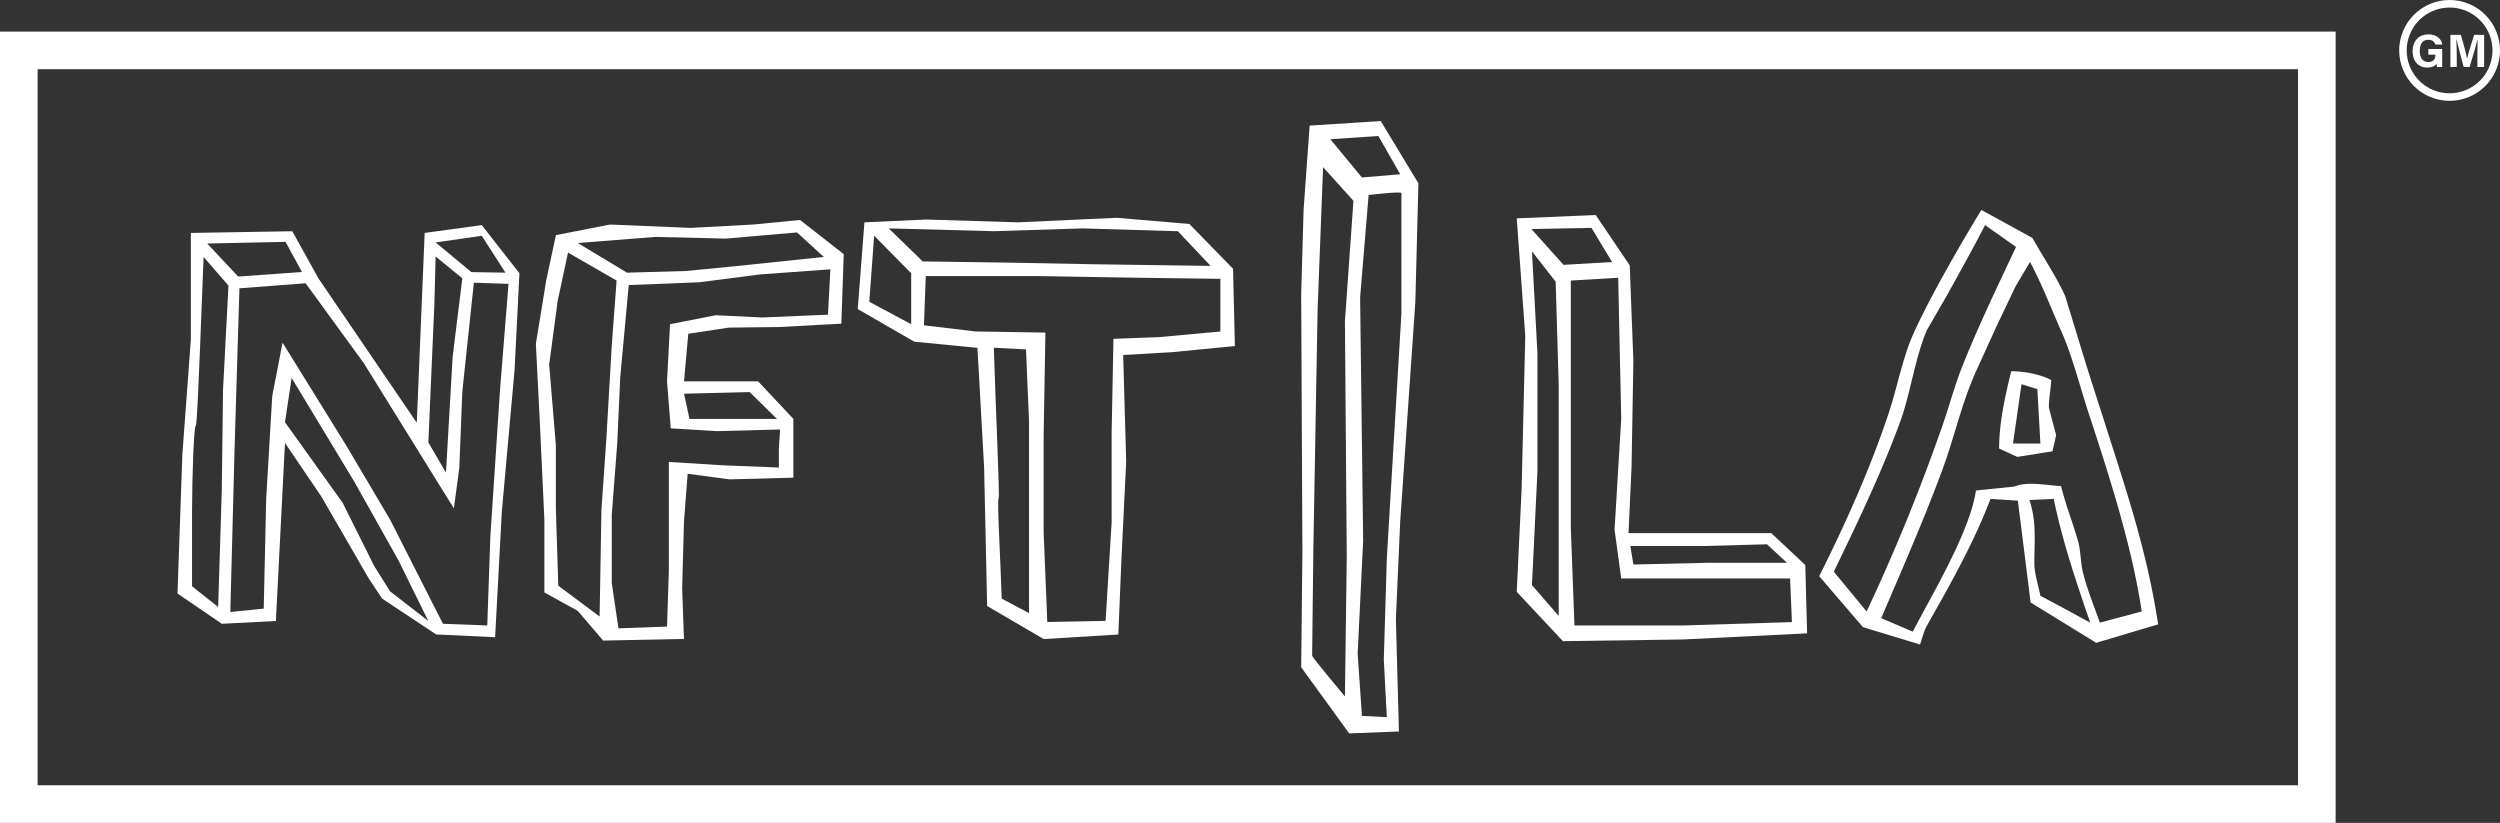
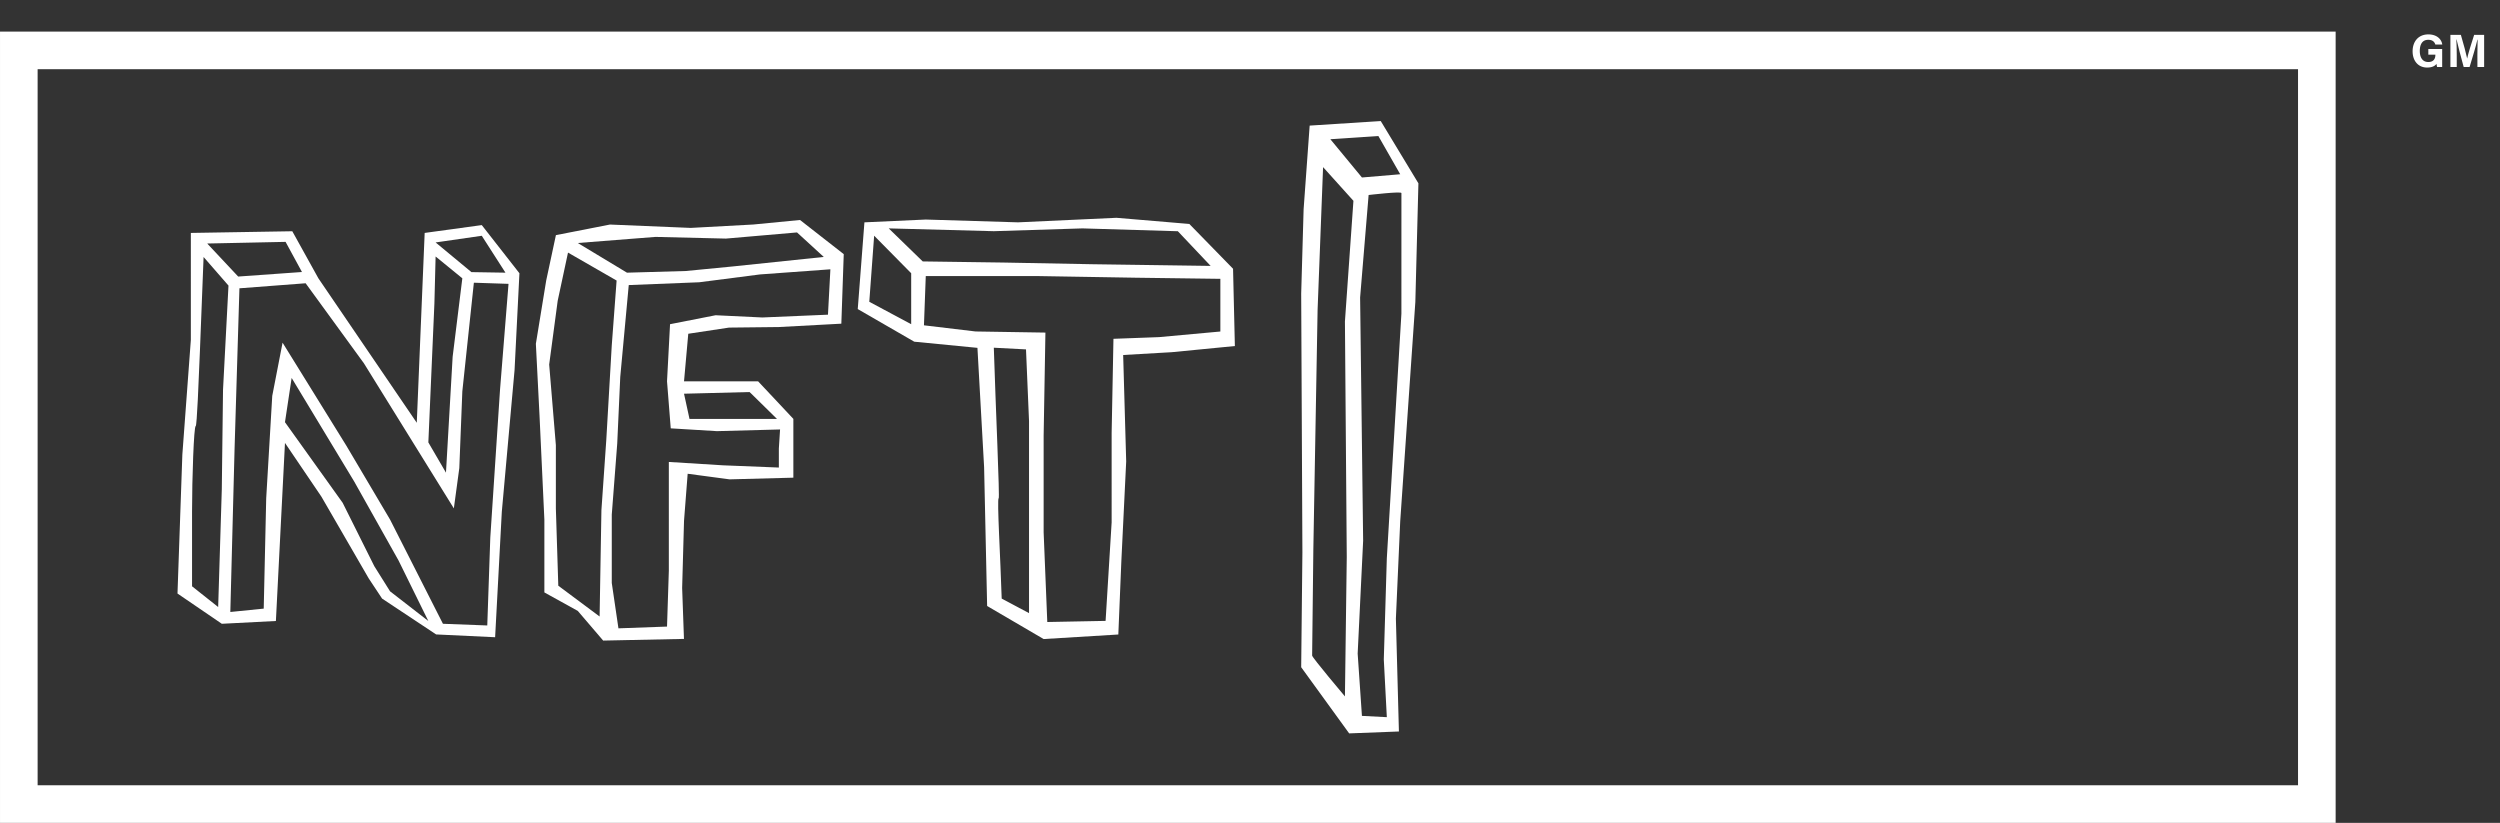
<svg xmlns="http://www.w3.org/2000/svg" viewBox="0 0 1652.87 544.03">
  <rect x="0" y="0" width="1652.87" height="544.03" fill="#333333" stroke="none" />
  <defs>
    <style>.cls-1,.cls-3,.cls-4{fill:none;}.cls-2{clip-path:url(#clip-path);}.cls-3,.cls-4{stroke:#fff;stroke-miterlimit:10;}.cls-3{stroke-width:24.87px;}.cls-4{stroke-width:4.97px;}.cls-5{fill:#fff;}</style>
    <clipPath id="clip-path" transform="translate(0 0)">
      <rect class="cls-1" width="1652.87" height="544.03" />
    </clipPath>
  </defs>
  <g id="Layer_2" data-name="Layer 2">
    <g id="Layer_5" data-name="Layer 5">
      <g id="Artwork_68" data-name="Artwork 68">
        <g class="cls-2">
          <g class="cls-2">
            <rect class="cls-3" x="12.44" y="33.33" width="1519.33" height="498.27" />
-             <circle class="cls-4" cx="1619.54" cy="33.33" r="30.84" transform="translate(968.98 1516.84) rotate(-67.5)" />
            <path class="cls-5" d="M1614.64,44.29h-3.36a10.73,10.73,0,0,1-.37-2.09c-1.17,1.6-3.24,2.46-6.2,2.46-6.17,0-9.62-4.68-9.62-10.73,0-6.38,3.73-11.19,10.42-11.19,5.46,0,8.7,3.08,9.19,6.69h-4.59c-.43-1.42-1.55-3.11-4.66-3.11-4.38,0-5.61,3.67-5.61,7.4s1.42,7.28,5.64,7.28c3.92,0,4.66-2.75,4.66-4.63v-.22h-4.66V32.39h9.16Z" transform="translate(0 0)" />
            <path class="cls-5" d="M1637.92,36.31c0-3.61.06-7.68.16-10.08h-.16c-1,4.34-3.11,11.4-5.15,18.06h-3.91c-1.58-5.82-3.77-13.87-4.69-18.13H1624c.18,2.5.27,6.88.27,10.52v7.61h-4.19V23.05H1627c1.66,5.55,3.51,12.52,4.16,15.66h0c.52-2.77,2.84-10.23,4.62-15.66h6.6V44.29h-4.44Z" transform="translate(0 0)" />
            <path class="cls-5" d="M935.75,199.69l-10,145L922.89,409l2,74.62L892,484.88l-31.72-43.74.8-75.91-.8-171.11,1.6-55.75,4-55.33,47-3,24.9,41.17Zm-61-89.2s-3.62,93.06-3.62,94.35-2.81,158.25-2.81,158.25-.8,69-.8,70.33,21.68,27,21.68,27,1.21-91.35,1.21-92.21-1.21-155.67-1.21-155.67l5.62-79.77Zm36.54-20.58-31.72,2.14,20.88,25.3,25.3-2.14Zm15.26,37.73c0-1.28-21.69,1.29-21.69,1.29l-5.62,67.76,2,160.82-3.62,74.62,2.82,41.18,16.46.85-2-38.17,2-66.9,9.64-161.68Z" transform="translate(0 0)" />
            <path class="cls-5" d="M340.2,244.7l-8.43,93.67-4.42,82.93-39-1.85-35.74-23.7-8.83-13.33L212.5,328.37l-24.09-35.54-6,117.73-35.75,1.85-29.31-20,3.21-91.82,5.62-75.9V154l67.07-1.11L210.5,184l65.05,95.52L280.77,154l37.75-5.18,24.9,31.84ZM134.6,169.91l-2.41,61.83c-.8,19.62-2,50-2.81,50-1.21,0-2.41,34.43-2.41,56.65v49.24l17.27,13.7,2.4-77.75.81-65.9,3.61-68.87Zm54.21-10L137,161l20.48,21.84,42.16-3Zm124.49,27-7.63,71.83-2,50.72-3.61,26.65-59.44-95.88-38.55-52.95-43.77,3.33-3.21,105.89-2.81,108.11,22.08-2.22L176,329.48l4-67.75,6.82-35.17L229,294.68l28.91,48.87,34.94,68.86,29.31,1.11,2-58.12,6.43-97.74,5.62-70ZM263.5,370.58l-29.31-52.21-41.37-68.49-4.41,29.25,38.15,53.31,20.88,41.84,10.44,16.66,25.3,19.62Zm24.5-201-.8,31.1-2,45.91-2,45.91,11.65,20,4.41-76.64L305.67,184Zm30.52-13.7L288,160.29l23.69,19.62,22.49.37Z" transform="translate(0 0)" />
            <path class="cls-5" d="M556.25,214l-41.36,2.22-32.93.37-26.91,4.07-2.81,31.47h49l23.29,24.81v38.87l-42.17,1.11-27.71-3.7-2.41,31.1L451,388.72l1.2,33.69-53.41,1.11L382,403.9l-22.09-12.22V343.55l-3.21-68.86-2.41-47.39,6.83-41.84,6.42-30,35.74-7,53.41,2.22L498,148.44l30.93-3,28.91,22.58ZM375.54,167l-6.82,31.84L363.09,241l4.42,53.31v41.83l1.61,51.1,27.31,20.36,1.2-70.34L400.84,291l3.62-62.57,3.21-42.95Zm151.4-13.33-47,4.07-46.58-1.11L382,160.66l32.53,19.62,38.95-1.11,30.92-3,60.24-6.29Zm-24.5,27.77-40.16,5.18-46.58,1.85-5.62,60.72-2,44.06-3.61,47v45.17l4.41,30L441,414.26l1.2-37V305.42L478,307.64l36.94,1.48V296.53l.8-12.59-41.76,1.11-30.52-1.85L441,252.1l2-37.76,30.12-5.92,30.92,1.48,43.37-1.85,1.6-30Zm-6.83,77.75-43.37,1.11,3.62,16.66h57.83Z" transform="translate(0 0)" />
            <path class="cls-5" d="M774.71,232.85l-32.13,1.85,2,70.35L741.38,371l-2,48.5-49.39,3-37.35-21.85-2-91.81-4.41-78.86-41.77-4.07L567.1,204.34,571.51,147l40.56-1.85,61,1.85,65.06-3,48.19,4.07,28.91,29.62,1.2,51.09Zm-172.28-52.2-24.49-24.81-3.21,43.69,27.7,14.81Zm176.3-27.77L715.68,151l-58.63,1.85L587.58,151l22.48,21.84,53.41.74,58.63,1.11,78.31,1.11Zm28.11,31.47L751,183.61l-66.26-1.11H612.07l-1.2,32.58L645,219.15l46.18.74L690,288v64l2.41,59.24,38.55-.74,4-65.16V286.16L736.16,224l30.12-1.11,40.56-3.71ZM680.34,328.74V278.39l-2-47.39-21.28-1.11c1.2,38.87,4,99.59,3.21,99.59-1.2,0,1.21,40.36,2,66.27l18.07,9.63Z" transform="translate(0 0)" />
-             <path class="cls-5" d="M1112.84,422.78l-79.52,1.11-30.52-32.58,3.22-68.12,2.41-101.08-5.63-77.74,52.21-2.23,22.49,33.33,2.41,63.3-1.21,70-2,43.69h94.37l22.49,21.1,1.21,45.17ZM1052.2,150.66l-39.76.74,21.29,23.69,32.12-1.85Zm-21.69,102.55-2-67-15.66-20,3.62,67.38v78.12l-3.62,75.16,17.67,20.36v-154m153,129.21H1071.87l-4.41-32.21,4.41-73.3-2-93.3-31.33,1.85V349.1l2.41,64.42h71.89l71.88-2.22Zm-15.26-22.58L1126.09,361H1077.9l2,12.22,48.59-1.11h53Z" transform="translate(0 0)" />
-             <path class="cls-5" d="M1385.91,425l-43.37-26.66L1334.1,331,1316,329.85c-11.24,29.62-26.9,57-42.57,84.78-1.6,3.34-2.81,8.15-4,11.48l-37.75-11.48-28.91-33.69c17.26-34.43,33.73-71.08,45.78-107.36C1253.79,258,1257,241,1263,225.45c9.24-22.59,33.33-64.42,47-86.64l33.73,18.51c6.83,12.22,16.06,25.92,21.69,38.51l8.83,28.87c5.22,17.41,10.84,34.81,16.47,52.21,15.25,48.13,28.51,86.26,36.14,135.87Zm-73.49-276.19c-8,15.55-16.47,30.73-24.9,45.91l-13.65,23.69c-7.63,18.14-10.44,39.62-16.87,58.5-12.45,34.43-28.51,67.75-44.57,101.07l21.68,26.29a1257.93,1257.93,0,0,0,48.19-117.36c4.82-13,8.43-26.66,13.25-40,10.84-28.14,24.5-56.28,37.35-83.67Zm68.27,123.66c-5.63-17-10.45-36.66-17.67-53-6.43-14.44-13.26-32.21-20.89-46.28l-9.63,16.29-12.85,27L1306.8,244.7c-10,21.84-14.86,45.53-23.29,67.75-12,32.21-26.11,64.42-39.76,96.26l20.88,8.89c12.85-24.81,37.75-65.9,41.76-93.3l25.3-2.59c9.24-3.71,21.29-.74,30.93-.37,4.41,16.66,6.82,21.1,11.24,36.28,2,7,1.61,15.18,3.61,22.21,2.81,10.74,7.23,21.48,10.85,31.84l27.71-7.4c-6.83-44.43-21.29-88.86-35.34-131.8M1357,298.38l-23.29,3.7-12-5.55c0-17,4-34.8,8-51.09,8,0,19.27,1.85,26.5,5.92-.4,5.92-1.61,12.22-1.61,17.77,0,.74,4.42,17,4.82,18.51Zm-10-41.1L1336.51,254l-5.62,39.25H1349Zm10.85,72.57-16.07.74C1346.55,345,1345,358,1345,372.8c0,6.29,2.81,14.81,4,21.1,11.25,5.92,22.09,11.85,32.93,17.77-9.24-27-18.47-54.05-24.09-81.82" transform="translate(0 0)" />
          </g>
        </g>
      </g>
    </g>
  </g>
</svg>